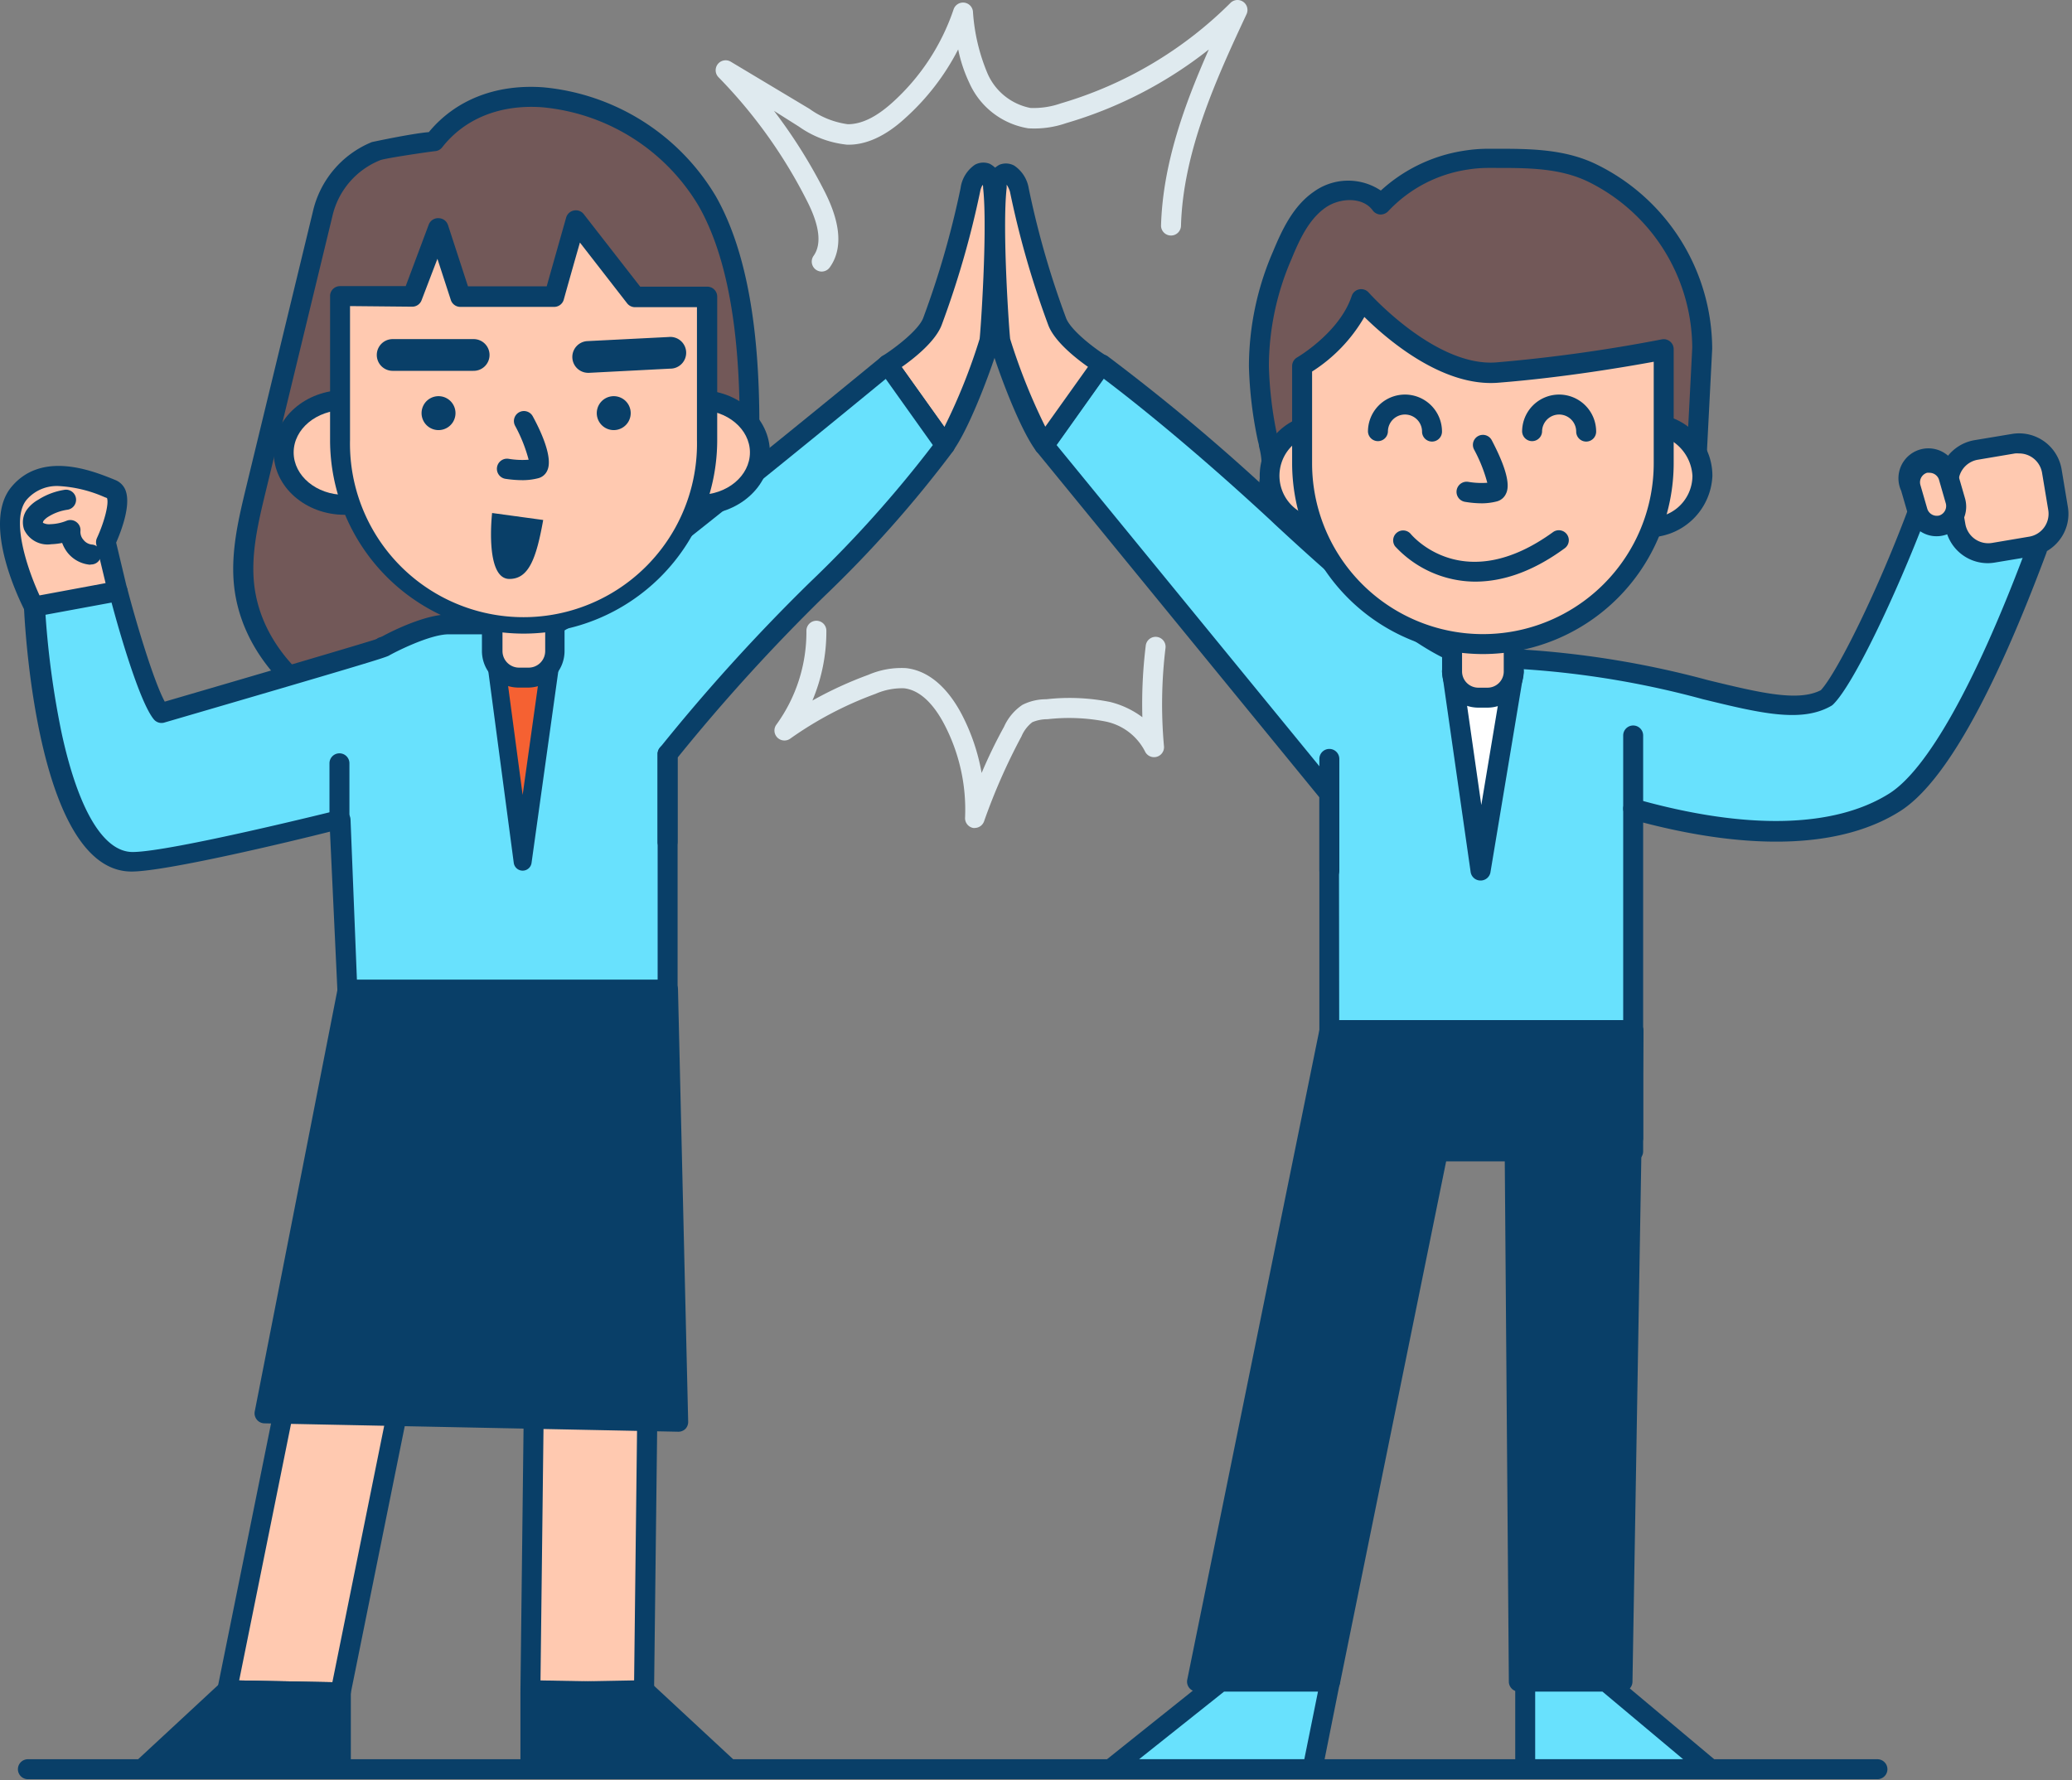
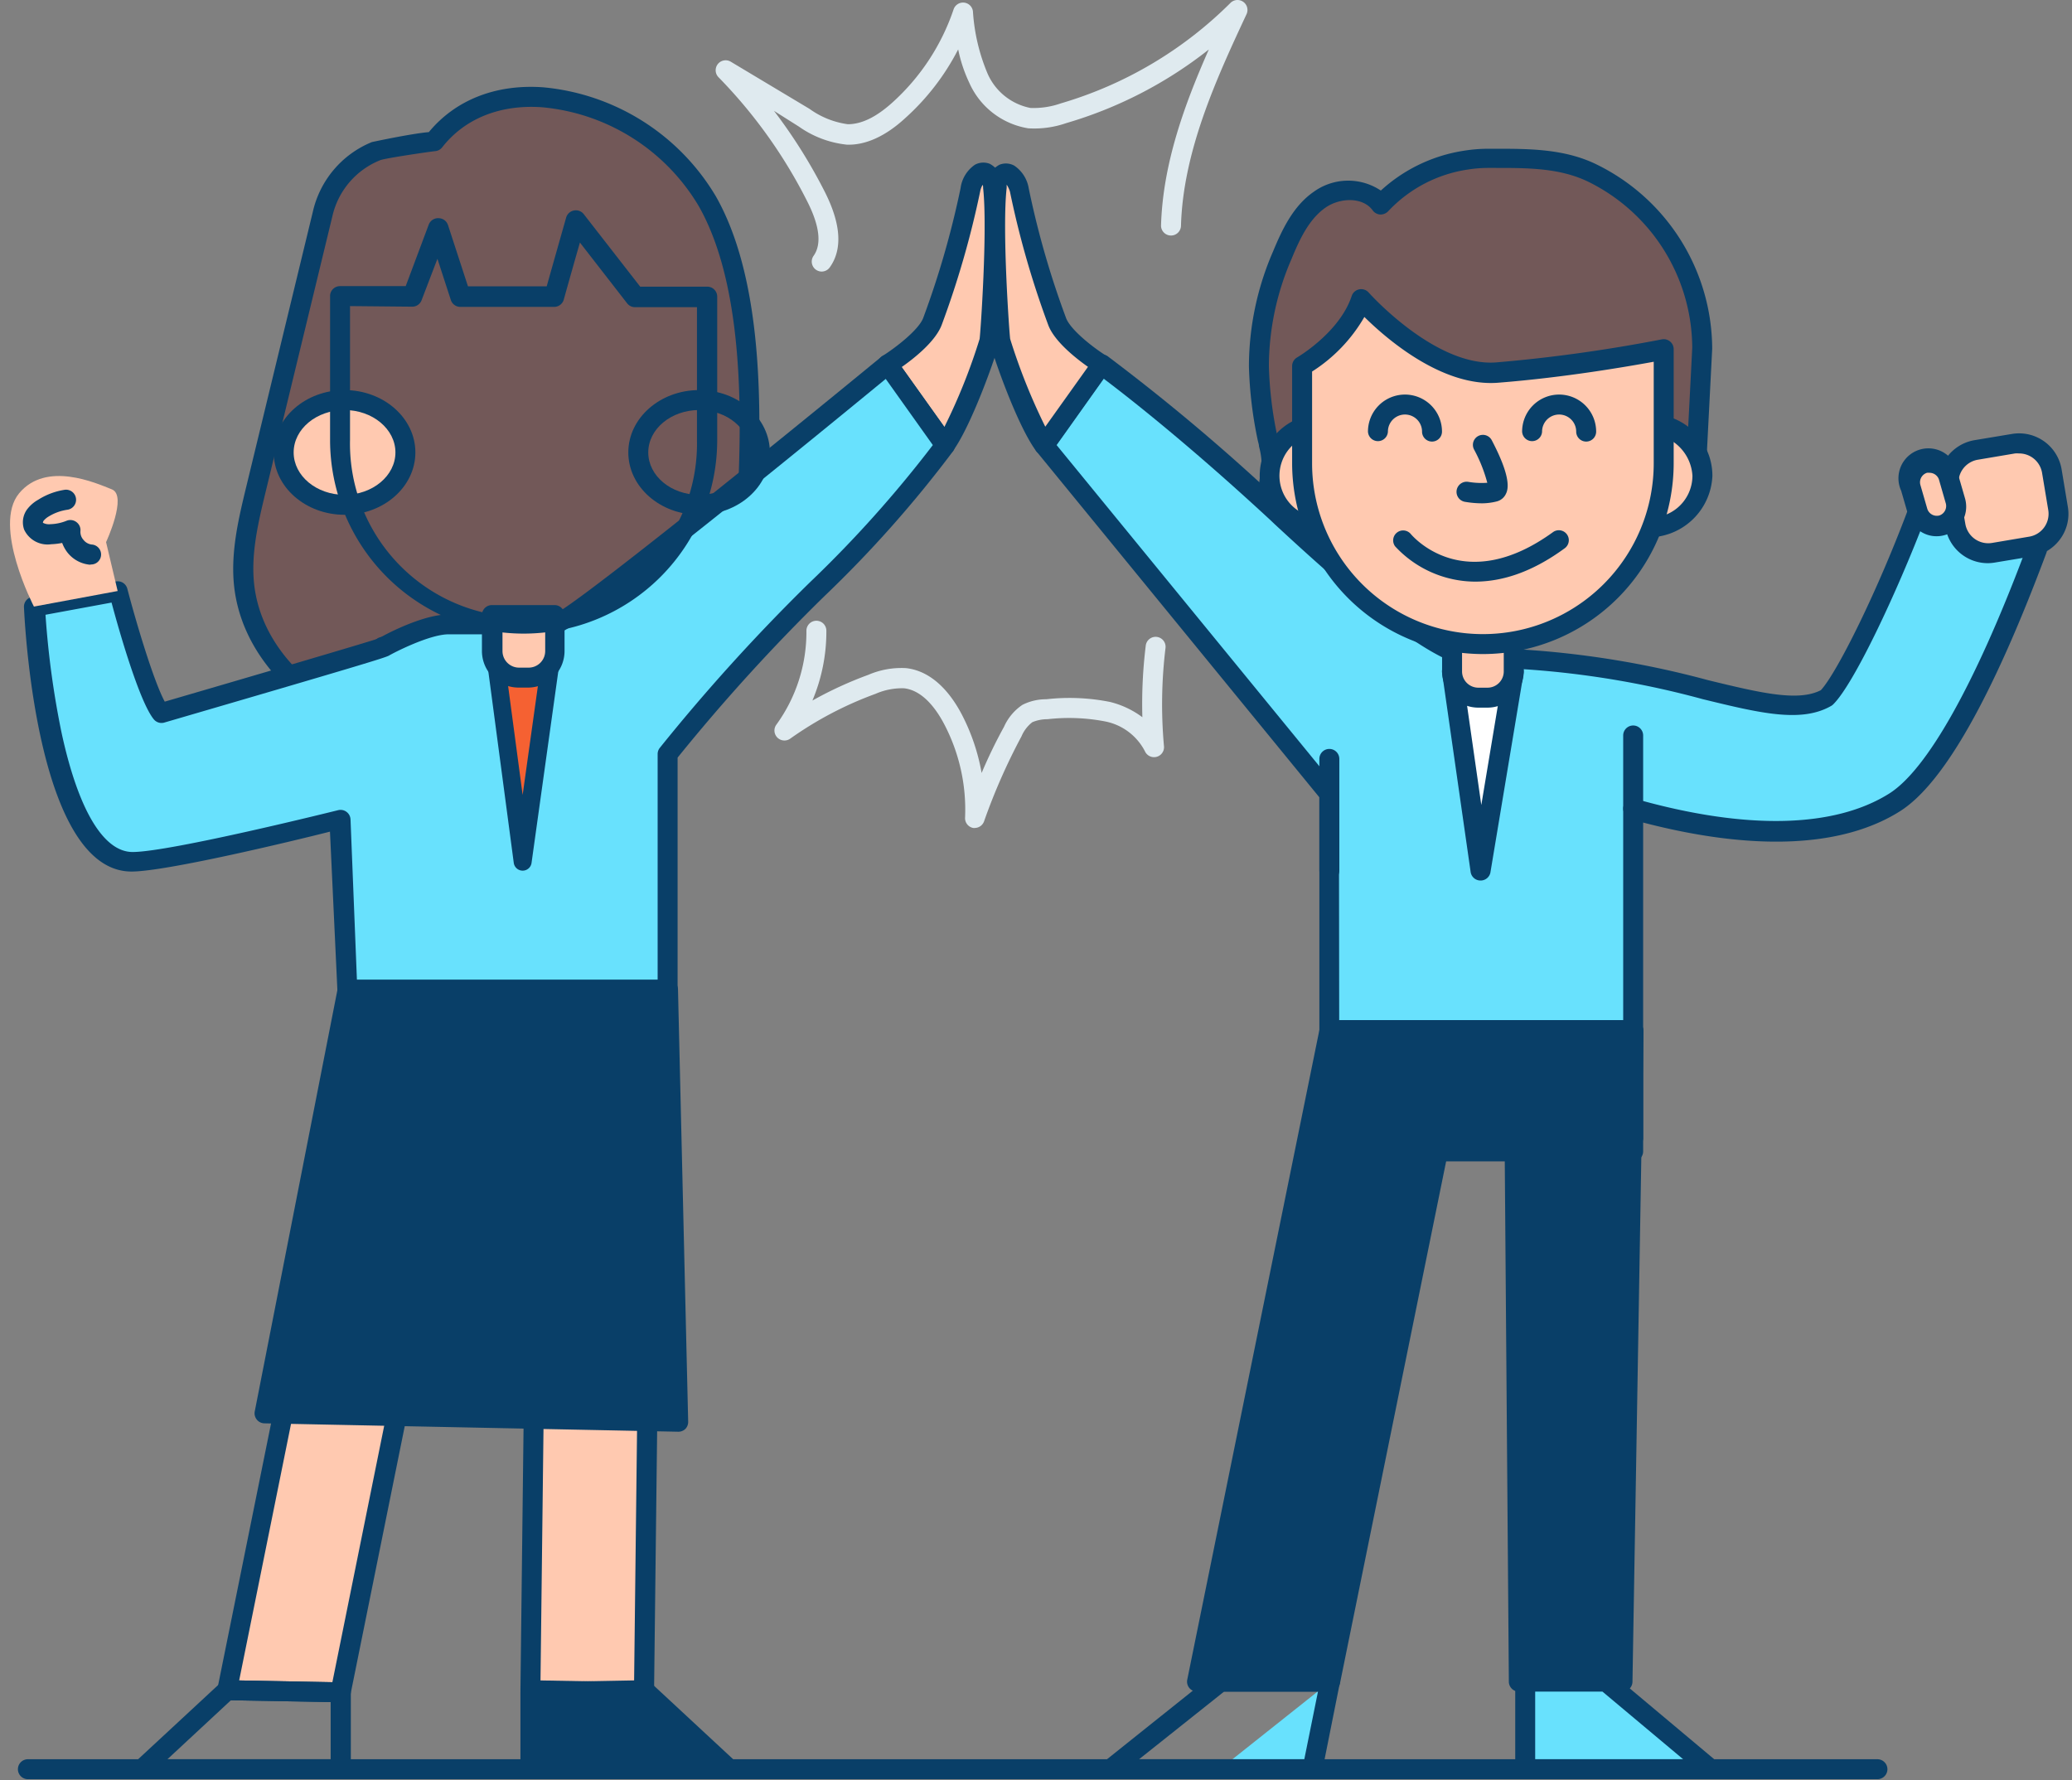
<svg xmlns="http://www.w3.org/2000/svg" width="327" height="281" fill="none">
  <rect width="100%" height="100%" fill="#808080" stroke="none" />
  <path fill="#68E1FD" d="M303.017 79.713c-5.039 13.51-11.873 27.525-14.755 30.344-8.409 4.866-25.195-6.299-55.35-6.299-6.913 0-24.754-16.755-31.257-22.786a320.708 320.708 0 0 0-27.793-23.478l-9.071 12.74 45.005 55.018v54.311h47.949v-51.964a84.822 84.822 0 0 0 22.502 3.574 34.746 34.746 0 0 0 18.707-4.614c8.157-5.149 16.708-24.58 22.455-39.965l-18.392-6.881z" />
  <path fill="#093F68" d="M257.745 181.169h-47.949a1.578 1.578 0 0 1-1.575-1.575v-53.743l-44.642-54.595a1.576 1.576 0 0 1 0-1.905l9.054-12.74a1.577 1.577 0 0 1 1.024-.63 1.573 1.573 0 0 1 1.181.269 320.548 320.548 0 0 1 27.935 23.62l.677.63c5.81 5.385 23.463 21.746 29.525 21.746 12.37.165 24.67 1.884 36.611 5.118 8.189 1.984 14.173 3.433 17.779 1.574 2.519-2.708 9.054-15.746 14.172-29.635a1.578 1.578 0 0 1 .822-.887 1.577 1.577 0 0 1 1.209-.042l18.455 6.881a1.572 1.572 0 0 1 .929 2.032c-8.471 22.706-16.235 36.422-23.084 40.752-9.165 5.795-23.259 6.299-40.549 1.795v49.902a1.575 1.575 0 0 1-1.574 1.433zm-46.375-3.149h44.8v-50.39a1.57 1.57 0 0 1 .63-1.244c.194-.149.421-.251.661-.298.241-.046.489-.036.725.03 17.321 4.897 31.289 4.614 39.997-.882 5.936-3.763 13.463-17.132 21.258-37.792l-15.574-5.7c-4.582 11.983-11.322 26.281-14.566 29.446-.094.092-.2.171-.315.236-4.724 2.709-11.227 1.134-20.266-1.07a142.942 142.942 0 0 0-35.871-5.024c-6.425 0-19.62-11.416-31.667-22.58l-.661-.63c-13.401-12.409-23.053-19.873-26.376-22.377l-7.433 10.456 44.249 54.091c.226.281.348.631.346.992l.063 52.736z" />
  <path fill="#fff" d="m233.668 137.409-4.504-31.415h9.732l-5.228 31.415z" />
  <path fill="#093F68" d="M233.668 138.983a1.572 1.572 0 0 1-1.575-1.354l-4.503-31.415a1.572 1.572 0 0 1 1.574-1.811h9.732a1.575 1.575 0 0 1 1.197.567 1.579 1.579 0 0 1 .362 1.276l-5.244 31.493a1.576 1.576 0 0 1-1.543 1.244zm-2.693-31.493 2.803 19.573 3.26-19.573h-6.063z" />
  <path fill="#725858" d="M231.337 25.213a23.254 23.254 0 0 1 3.622-.284c5.59 0 11.306-.141 16.408 2.363a31.009 31.009 0 0 1 17.322 27.65l-1.181 22.913h-67.097a13.94 13.94 0 0 1 .283-4.268 18.578 18.578 0 0 0-.661-4.44 62.482 62.482 0 0 1-1.355-11.354 44.24 44.24 0 0 1 3.685-17.479c1.354-3.307 2.961-6.74 5.89-8.818 2.928-2.079 7.574-2.126 9.652.787a23.305 23.305 0 0 1 13.432-7.07z" />
  <path fill="#093F68" d="M267.461 79.43h-64.169c-3.747 0-4.393 0-4.44-1.355a8.2 8.2 0 0 1 .094-3.291c.087-.42.145-.847.173-1.276a11.65 11.65 0 0 0-.425-3.039c0-.33-.141-.661-.204-1.008a63.973 63.973 0 0 1-1.386-11.652 45.65 45.65 0 0 1 3.795-18.093c1.401-3.37 3.149-7.18 6.44-9.448a9.275 9.275 0 0 1 10.582-.19 25.021 25.021 0 0 1 13.18-6.298 24.502 24.502 0 0 1 3.858-.3h1.008c5.385 0 11.023 0 16.093 2.52a32.518 32.518 0 0 1 18.156 29.069l-1.181 23.006a1.57 1.57 0 0 1-1.574 1.354zm-65.554-3.15h64.058c.267-5.055 1.102-21.211 1.102-21.416a29.353 29.353 0 0 0-16.393-26.171c-4.472-2.173-9.448-2.189-14.707-2.189h-1.008a20.67 20.67 0 0 0-3.37.268 21.557 21.557 0 0 0-12.518 6.582 1.672 1.672 0 0 1-1.26.504 1.571 1.571 0 0 1-1.181-.661c-1.575-2.158-5.212-2-7.464-.41-2.614 1.843-4.079 5.023-5.354 8.126a42.75 42.75 0 0 0-3.559 16.864 60.649 60.649 0 0 0 1.323 11.023c0 .315.126.614.205.93.336 1.263.5 2.566.488 3.873a14.65 14.65 0 0 1-.221 1.669c-.047.362-.11.693-.141 1.008z" />
  <path fill="#FFC9B0" d="M229.164 100.388h9.732v5.606a4.127 4.127 0 0 1-4.126 4.126h-1.464a4.128 4.128 0 0 1-4.126-4.126v-5.606h-.016z" />
  <path fill="#093F68" d="M234.77 111.694h-1.48a5.719 5.719 0 0 1-4.032-1.679 5.72 5.72 0 0 1-1.668-4.037v-5.59a1.576 1.576 0 0 1 1.574-1.575h9.732a1.572 1.572 0 0 1 1.575 1.575v5.59a5.719 5.719 0 0 1-5.701 5.716zm-4.031-9.731v4.015a2.568 2.568 0 0 0 2.551 2.567h1.48a2.566 2.566 0 0 0 2.551-2.567v-4.015h-6.582z" />
  <path fill="#FFC9B0" d="M207.812 83.256c4.922 0 8.912-3.652 8.912-8.157s-3.99-8.157-8.912-8.157c-4.923 0-8.913 3.652-8.913 8.157s3.99 8.157 8.913 8.157z" />
  <path fill="#093F68" d="M207.812 84.815a9.746 9.746 0 1 1 10.487-9.716 10.126 10.126 0 0 1-10.487 9.716zm0-16.298a6.617 6.617 0 0 0-5.573 4.552 6.612 6.612 0 0 0 8.989 8.063 6.616 6.616 0 0 0 3.922-6.033 6.992 6.992 0 0 0-7.338-6.582z" />
  <path fill="#FFC9B0" d="M259.745 83.256c4.922 0 8.912-3.652 8.912-8.157s-3.99-8.157-8.912-8.157c-4.923 0-8.913 3.652-8.913 8.157s3.99 8.157 8.913 8.157z" />
  <path fill="#093F68" d="M259.776 84.814a9.749 9.749 0 0 1-8.736-12.065 9.74 9.74 0 0 1 7.829-7.265 9.75 9.75 0 0 1 11.379 9.615 10.144 10.144 0 0 1-10.472 9.715zm0-16.297a6.618 6.618 0 0 0-5.585 4.542 6.613 6.613 0 1 0 12.907 2.04 6.99 6.99 0 0 0-7.322-6.582z" />
  <path fill="#FFC9B0" d="M234.03 101.664a28.534 28.534 0 0 1-28.533-28.534V57.777s7.18-4.094 9.322-10.566c0 0 11.023 12.472 21.526 11.637a249.152 249.152 0 0 0 26.218-3.653V73.13a28.533 28.533 0 0 1-28.533 28.534z" />
  <path fill="#093F68" d="M234.03 103.238a30.154 30.154 0 0 1-30.108-30.108V57.777a1.58 1.58 0 0 1 .803-1.37s6.677-3.89 8.598-9.684a1.57 1.57 0 0 1 1.179-1.051 1.574 1.574 0 0 1 1.498.5c.11.126 10.598 11.842 20.219 11.023a248.405 248.405 0 0 0 26.014-3.622 1.575 1.575 0 0 1 1.905 1.543v17.936a30.154 30.154 0 0 1-30.108 30.186zm-26.958-44.595V73.13a26.955 26.955 0 0 0 16.642 24.907 26.954 26.954 0 0 0 29.379-5.844 26.967 26.967 0 0 0 7.896-19.063V57.1c-4.047.74-13.984 2.472-24.518 3.307-8.803.724-17.558-6.834-21.148-10.377a24.994 24.994 0 0 1-8.251 8.613z" />
  <path fill="#093F68" d="M233.888 79.445a16.412 16.412 0 0 1-2.692-.236 1.603 1.603 0 0 1-1.035-.65 1.598 1.598 0 0 1 1.57-2.5c.988.166 1.993.214 2.992.142a23.998 23.998 0 0 0-2.094-5.26 1.572 1.572 0 0 1 .196-1.741 1.568 1.568 0 0 1 1.072-.555 1.578 1.578 0 0 1 1.535.848c1.48 2.834 3.149 6.598 2.251 8.409a2.18 2.18 0 0 1-1.464 1.244 9.704 9.704 0 0 1-2.331.299zM209.922 265.43h-20.991l20.88-102.685h20.991l-20.88 102.685z" />
  <path fill="#093F68" d="M209.922 267.005h-21.007a1.57 1.57 0 0 1-1.543-1.889l20.881-102.685a1.57 1.57 0 0 1 1.574-1.26h20.975a1.573 1.573 0 0 1 1.212.583 1.56 1.56 0 0 1 .331 1.307l-20.88 102.685a1.576 1.576 0 0 1-1.543 1.259zm-19.07-3.149h17.778l20.251-99.536h-17.794l-20.235 99.536zm65.161 1.574h-16.314l-.803-102.685h18.849l-1.732 102.685z" />
  <path fill="#093F68" d="M256.013 267.005h-16.314a1.578 1.578 0 0 1-1.575-1.575l-.803-102.669a1.58 1.58 0 0 1 1.575-1.59h18.896a1.578 1.578 0 0 1 1.575 1.574l-1.732 102.67a1.579 1.579 0 0 1-1.622 1.59zm-14.755-3.149h13.196l1.685-99.536h-15.653l.772 99.536z" />
  <path fill="#093F68" d="M210.709 162.588h47.036v19.148h-47.036v-19.148z" />
  <path fill="#093F68" d="M257.745 183.311h-47.036a1.574 1.574 0 0 1-1.575-1.575v-19.148c0-.418.166-.818.462-1.113a1.57 1.57 0 0 1 1.113-.462h47.036a1.572 1.572 0 0 1 1.574 1.575v19.148a1.573 1.573 0 0 1-1.574 1.575zm-45.461-3.149h43.886v-15.999h-43.886v15.999z" />
-   <path fill="#68E1FD" d="m209.922 265.431-2.787 13.825h-31.888l17.4-13.825h17.275z" />
+   <path fill="#68E1FD" d="m209.922 265.431-2.787 13.825h-31.888h17.275z" />
  <path fill="#093F68" d="M207.135 280.831h-31.888a1.574 1.574 0 0 1-.976-2.803l17.321-13.842c.28-.216.623-.333.977-.33h17.321a1.569 1.569 0 0 1 1.229.566 1.585 1.585 0 0 1 .314 1.307l-2.755 13.795a1.577 1.577 0 0 1-1.543 1.307zm-27.368-3.15h26.076l2.158-10.676h-14.818l-13.416 10.676z" />
  <path fill="#68E1FD" d="M240.707 265.431v13.825h29.242l-16.487-13.825h-12.755z" />
  <path fill="#093F68" d="M269.949 280.831h-29.242a1.578 1.578 0 0 1-1.575-1.575v-13.825a1.576 1.576 0 0 1 1.575-1.575h12.77c.368-.001.725.127 1.008.362l16.503 13.842a1.58 1.58 0 0 1 .457 1.732 1.58 1.58 0 0 1-1.496 1.039zm-27.668-3.149h23.353l-12.739-10.677h-10.614v10.677z" />
  <path fill="#FFC9B0" d="m317.754 70.075-5.886.988a5.228 5.228 0 0 0-4.29 6.021l.988 5.886a5.228 5.228 0 0 0 6.021 4.29l5.886-.988a5.228 5.228 0 0 0 4.29-6.022l-.988-5.885a5.228 5.228 0 0 0-6.021-4.29z" />
  <path fill="#093F68" d="M313.709 88.893a6.785 6.785 0 0 1-6.692-5.685l-.992-5.857a6.83 6.83 0 0 1 5.59-7.874l5.873-.976a6.802 6.802 0 0 1 7.874 5.59l.976 5.874a6.697 6.697 0 0 1-1.165 5.07 6.811 6.811 0 0 1-4.409 2.772l-5.874.976c-.39.07-.785.106-1.181.11zm4.913-17.321a4.008 4.008 0 0 0-.614 0l-5.874.992a3.672 3.672 0 0 0-3.007 4.204l1.039 5.92a3.67 3.67 0 0 0 4.22 3.008l5.874-.992a3.655 3.655 0 0 0 2.992-4.204l-.977-5.874a3.668 3.668 0 0 0-3.606-3.054h-.047z" />
  <path fill="#FFC9B0" d="M307.505 75.326a3.099 3.099 0 0 0-3.834-2.122 3.098 3.098 0 0 0-2.111 3.839l1.101 3.812a3.097 3.097 0 0 0 3.833 2.122 3.098 3.098 0 0 0 2.112-3.839l-1.101-3.812z" />
  <path fill="#093F68" d="M305.631 84.641a4.57 4.57 0 0 1-2.252-.582 4.727 4.727 0 0 1-2.236-2.788l-1.102-3.81a4.726 4.726 0 0 1 1.208-5.548 4.73 4.73 0 0 1 5.666-.38 4.73 4.73 0 0 1 2.101 3.33l1.103 3.81a4.724 4.724 0 0 1-.394 3.559 4.564 4.564 0 0 1-2.787 2.22 4.727 4.727 0 0 1-1.307.19zm-1.102-10.015a1.725 1.725 0 0 0-.41 0 1.573 1.573 0 0 0-1.055 1.89l1.102 3.81a1.577 1.577 0 0 0 1.89 1.04 1.576 1.576 0 0 0 1.039-1.874l-1.102-3.827a1.573 1.573 0 0 0-1.464-1.039zm-94.733 64.357a1.573 1.573 0 0 1-1.575-1.574v-17.621a1.574 1.574 0 1 1 3.149 0v17.621a1.571 1.571 0 0 1-1.574 1.574zm47.949-9.778a1.578 1.578 0 0 1-1.575-1.575v-11.542a1.578 1.578 0 0 1 1.575-1.575 1.575 1.575 0 0 1 1.574 1.575v11.542a1.573 1.573 0 0 1-1.574 1.575zM232.77 91.806a17.316 17.316 0 0 1-12.597-5.574 1.572 1.572 0 0 1 .276-2.153 1.575 1.575 0 0 1 2.165.169c.362.44 8.471 9.92 22.518-.284a1.574 1.574 0 0 1 1.842 2.551c-5.511 4.047-10.267 5.291-14.204 5.291zm-6.771-22.108a1.574 1.574 0 0 1-1.574-1.575 2.693 2.693 0 0 0-5.386 0 1.576 1.576 0 0 1-3.149 0 5.84 5.84 0 0 1 9.973-4.13 5.845 5.845 0 0 1 1.711 4.13 1.576 1.576 0 0 1-1.575 1.575zm24.329 0a1.572 1.572 0 0 1-1.575-1.575 2.692 2.692 0 1 0-5.385 0 1.576 1.576 0 0 1-3.149 0 5.84 5.84 0 0 1 9.973-4.13 5.845 5.845 0 0 1 1.711 4.13 1.572 1.572 0 0 1-1.575 1.575z" />
  <path fill="#FFC9B0" d="M140.1 57.493s5.953-3.716 7.102-6.818a143.832 143.832 0 0 0 5.952-20.754c.268-1.339 1.213-3.15 2.488-2.567.788.315.993 1.307 1.087 2.158.772 6.85-.409 23.305-.567 24.25-.157.944-4.063 12.408-7.007 16.47-3.013-4.23-6.031-8.476-9.055-12.739z" />
  <path fill="#093F68" d="M149.139 71.84a1.576 1.576 0 0 1-1.275-.662l-9.055-12.74a1.581 1.581 0 0 1-.268-1.212 1.583 1.583 0 0 1 .709-1.023c2.126-1.339 5.763-4.158 6.456-6.032a141.18 141.18 0 0 0 5.89-20.47 5.322 5.322 0 0 1 2.267-3.7 2.784 2.784 0 0 1 2.346-.143 3.937 3.937 0 0 1 2.063 3.449c.803 7.133-.409 23.62-.567 24.66-.189 1.275-4.204 12.896-7.275 17.163a1.572 1.572 0 0 1-1.291.71zm-6.834-13.905 6.74 9.448a92.127 92.127 0 0 0 5.558-13.889c.142-.992 1.276-17.321.551-23.81 0-.204 0-.377-.078-.503a3.14 3.14 0 0 0-.394 1.07 145.253 145.253 0 0 1-6.031 20.944c-.945 2.645-4.362 5.354-6.346 6.74z" />
  <path fill="#FFC9B0" d="M173.862 57.493s-5.953-3.716-7.102-6.818a141.924 141.924 0 0 1-5.953-20.754c-.283-1.339-1.212-3.15-2.488-2.567-.787.315-.992 1.307-1.086 2.158-.772 6.85.409 23.305.551 24.25.142.944 4.078 12.408 7.007 16.47l9.071-12.739z" />
  <path fill="#093F68" d="M164.791 71.84a1.575 1.575 0 0 1-1.275-.662c-3.149-4.252-7.086-15.873-7.291-17.148-.142-1.024-1.354-17.558-.567-24.66a3.965 3.965 0 0 1 2.079-3.37 2.74 2.74 0 0 1 2.33.142 5.348 5.348 0 0 1 2.284 3.575 139.163 139.163 0 0 0 5.889 20.47c.693 1.874 4.33 4.724 6.456 6.031a1.571 1.571 0 0 1 .709 1.024 1.573 1.573 0 0 1-.268 1.213l-9.054 12.739a1.58 1.58 0 0 1-1.292.645zm-5.92-42.69v.504c-.741 6.55.409 22.817.551 23.84a94.606 94.606 0 0 0 5.543 13.857l6.739-9.448c-1.968-1.385-5.385-4.094-6.298-6.676a143.2 143.2 0 0 1-6.016-20.975 3.948 3.948 0 0 0-.519-1.102z" />
  <path fill="#FFC9B0" d="m53.776 267.115-17.92-.33 19.101-94.481 17.905.346-19.086 94.465z" />
  <path fill="#093F68" d="m53.76 268.69-17.92-.331a1.587 1.587 0 0 1-.662-.158 1.586 1.586 0 0 1-.534-.424 1.578 1.578 0 0 1-.315-1.307l19.1-94.481a1.574 1.574 0 0 1 1.576-1.26l17.904.331a1.574 1.574 0 0 1 1.197.598 1.575 1.575 0 0 1 .314 1.291l-19.1 94.481a1.573 1.573 0 0 1-1.56 1.26zm-16.014-3.449 14.708.284 18.455-91.332-14.708-.267-18.455 91.315z" />
  <path fill="#FFC9B0" d="m101.631 267.115-17.92-.33 1.118-94.481 17.92.346-1.118 94.465z" />
  <path fill="#093F68" d="m101.631 268.69-17.92-.331a1.576 1.576 0 0 1-1.575-1.574l1.118-94.481a1.58 1.58 0 0 1 .473-1.118 1.58 1.58 0 0 1 1.134-.441l17.904.331a1.571 1.571 0 0 1 1.574 1.574l-1.118 94.481a1.57 1.57 0 0 1-.488 1.102 1.575 1.575 0 0 1-1.102.457zm-16.33-3.448 14.771.267 1.071-91.331-14.755-.284-1.087 91.348z" />
  <path fill="#093F68" d="m105.347 156.195 1.669 68.215-65.317-1.323 13.117-66.892h50.531z" />
  <path fill="#093F68" d="m107.032 225.985-65.318-1.323a1.566 1.566 0 0 1-1.18-.583 1.569 1.569 0 0 1-.331-1.291l13.117-66.892a1.575 1.575 0 0 1 1.574-1.276h50.532a1.574 1.574 0 0 1 1.575 1.575l1.606 68.215a1.585 1.585 0 0 1-.457 1.15 1.575 1.575 0 0 1-1.118.425zm-63.412-4.441 61.837 1.291-1.574-65.034H56.17l-12.55 63.743z" />
  <path fill="#725858" d="M68.563 22.284s-8.236 1.118-9.165 1.575a14 14 0 0 0-8.472 9.92l-10.55 43.572a45.021 45.021 0 0 0-1.874 14.644c1.118 11.968 12.062 21.306 23.81 23.841 11.746 2.535 23.997-.425 35.225-4.724 7.023-2.646 14.518-6.299 18.896-12.708 5.307-7.873 1.433-14.581 1.764-23.21.488-13.15.283-31.494-6.52-43.51-8.96-15.62-32.8-22.8-43.114-9.4z" />
  <path fill="#093F68" d="M71.397 118.339a44.708 44.708 0 0 1-9.448-.976c-11.511-2.488-23.793-11.967-25.038-25.195-.488-5.228.788-10.503 1.906-15.148l10.55-43.572a15.59 15.59 0 0 1 9.322-11.022s6.11-1.323 8.992-1.575c4.204-5.086 10.582-7.606 18.046-7.07a35.463 35.463 0 0 1 27.242 17.195c7.038 12.361 7.196 31.226 6.708 44.343-.029 2.546.156 5.09.551 7.606.661 5.228 1.354 10.629-2.567 16.424-4.724 7.007-12.959 10.786-19.589 13.306-10.14 3.795-18.849 5.684-26.675 5.684zm-2.756-94.48c-.882.094-7.7 1.086-8.613 1.417a12.505 12.505 0 0 0-7.574 8.865l-10.55 43.572c-1.119 4.63-2.268 9.448-1.827 14.172 1.102 11.763 12.188 20.203 22.565 22.439 9.621 2.094 20.47.614 34.344-4.614 6.188-2.346 13.857-5.842 18.108-12.125 3.244-4.803 2.693-9.196 2.032-14.266a47.34 47.34 0 0 1-.551-8.11c.472-12.74.33-31.006-6.299-42.674A32.124 32.124 0 0 0 85.553 16.93c-6.629-.472-12.22 1.795-15.746 6.299a1.574 1.574 0 0 1-1.166.63z" />
  <path fill="#68E1FD" d="m60.422 102.167-1.575 1.37c.495-.49 1.02-.947 1.575-1.37z" />
  <path fill="#093F68" d="M58.847 105.112a1.573 1.573 0 0 1-1.102-2.708 20.893 20.893 0 0 1 1.732-1.575 1.571 1.571 0 0 1 2.128.267 1.574 1.574 0 0 1-.113 2.142c-.267.252-.85.756-1.574 1.433a1.57 1.57 0 0 1-1.071.441z" />
  <path fill="#68E1FD" d="M149.155 70.264c-12.015 16.818-26.471 26.77-43.792 48.816v37.178H54.816l-1.244-26.77s-26.613 6.645-32.817 6.645c-13.542 0-15.4-40.264-15.4-40.264l13.212-2.457s4.251 16.235 6.755 19.274c0 0 34.832-10.156 35.1-10.393.267-.236 6.566-3.621 10.314-3.621h16.912c2.52 0 52.437-40.942 52.437-40.942l9.07 12.534z" />
  <path fill="#093F68" d="M105.363 157.769H54.816a1.571 1.571 0 0 1-1.575-1.574l-1.165-24.927c-6.22 1.574-25.904 6.298-31.32 6.298-14.614 0-16.787-37.493-16.976-41.776a1.575 1.575 0 0 1 1.291-1.575l13.212-2.44a1.575 1.575 0 0 1 1.81 1.15c1.45 5.542 4.174 14.612 5.906 17.824 13.385-3.905 32.659-9.558 33.793-9.999 1.574-.929 7.196-3.763 10.944-3.763h16.691c3.56-1.575 33.431-25.683 51.65-40.658a1.568 1.568 0 0 1 1.212-.347 1.478 1.478 0 0 1 1.071.646l9.07 12.739a1.574 1.574 0 0 1 0 1.826 186.25 186.25 0 0 1-20.345 22.928 294.665 294.665 0 0 0-23.147 25.462v36.628a1.574 1.574 0 0 1-1.575 1.558zm-49.036-3.149h47.461v-35.603c.001-.348.118-.686.331-.961a296.328 296.328 0 0 1 23.73-26.171 186.754 186.754 0 0 0 19.369-21.636l-7.433-10.44c-32.58 26.77-50.122 40.311-52.137 40.311H70.814c-3.07 0-8.802 2.977-9.448 3.37-.708.362-4.645 1.575-35.509 10.582a1.577 1.577 0 0 1-1.574-.52c-2.284-2.755-5.543-14.172-6.677-18.44L7.182 97.035a138.68 138.68 0 0 0 2.519 18.55c2.614 12.156 6.598 18.896 11.227 18.896 5.937 0 32.171-6.535 32.423-6.598a1.59 1.59 0 0 1 .69-.023 1.583 1.583 0 0 1 1.092.8c.111.207.175.437.186.672l1.008 25.289z" />
  <path fill="#F56132" d="m77.759 100.436 4.724 35.572 4.976-35.572h-9.7z" />
  <path fill="#093F68" d="M82.483 137.425a1.418 1.418 0 0 1-1.402-1.229l-4.724-35.572a1.37 1.37 0 0 1 .331-1.118 1.401 1.401 0 0 1 1.07-.488h9.7a1.418 1.418 0 0 1 1.402 1.575l-4.976 35.635a1.415 1.415 0 0 1-1.401 1.197zm-3.15-35.572 3.15 23.62 3.307-23.62h-6.457z" />
  <path fill="#FFC9B0" d="M77.664 97.081h9.873v5.685a4.19 4.19 0 0 1-4.188 4.189h-1.512a4.191 4.191 0 0 1-4.189-4.189v-5.685h.016z" />
  <path fill="#093F68" d="M83.412 108.529h-1.575a5.776 5.776 0 0 1-5.779-5.763v-5.685a1.575 1.575 0 0 1 1.575-1.574h9.889a1.575 1.575 0 0 1 1.574 1.574v5.685a5.778 5.778 0 0 1-5.684 5.763zm-4.11-9.873v4.11a2.615 2.615 0 0 0 2.63 2.614h1.48a2.606 2.606 0 0 0 1.858-.76 2.617 2.617 0 0 0 .772-1.854v-4.11h-6.74z" />
  <path fill="#FFC9B0" d="M54.375 79.68c5.305 0 9.605-3.7 9.605-8.266s-4.3-8.267-9.605-8.267c-5.305 0-9.606 3.701-9.606 8.267 0 4.566 4.3 8.267 9.606 8.267z" />
  <path fill="#093F68" d="M54.375 81.255c-6.157 0-11.18-4.409-11.18-9.841 0-5.433 5.023-9.842 11.18-9.842s11.18 4.41 11.18 9.842-5.023 9.841-11.18 9.841zm0-16.534c-4.425 0-8.031 2.992-8.031 6.693 0 3.7 3.606 6.692 8.03 6.692 4.425 0 8.032-3.007 8.032-6.692S58.8 64.72 54.375 64.72z" />
-   <path fill="#FFC9B0" d="M110.339 79.68c5.305 0 9.605-3.7 9.605-8.266s-4.3-8.267-9.605-8.267c-5.305 0-9.606 3.701-9.606 8.267 0 4.566 4.301 8.267 9.606 8.267z" />
  <path fill="#093F68" d="M110.339 81.255c-6.157 0-11.18-4.409-11.18-9.841 0-5.433 5.023-9.842 11.18-9.842s11.164 4.41 11.164 9.842-5.023 9.841-11.164 9.841zm0-16.534c-4.425 0-8.031 2.992-8.031 6.693 0 3.7 3.606 6.692 8.031 6.692 4.425 0 8.015-3.007 8.015-6.692s-3.59-6.693-8.015-6.693z" />
-   <path fill="#FFC9B0" d="m100.214 46.88-9.37-12.046s-2.094 7.417-3.401 12H72.688L69.24 36.045 65.146 46.77H53.697v22.675a28.942 28.942 0 0 0 28.91 28.99 28.956 28.956 0 0 0 28.959-28.958V46.912l-11.353-.032z" />
  <path fill="#093F68" d="M82.609 100.01a30.563 30.563 0 0 1-30.517-30.533V46.74a1.574 1.574 0 0 1 .456-1.118 1.575 1.575 0 0 1 1.118-.457h10.362l3.637-9.716a1.575 1.575 0 0 1 1.575-1.008 1.575 1.575 0 0 1 1.464 1.087l3.15 9.669h12.424c1.291-4.583 3.07-10.85 3.07-10.85a1.575 1.575 0 0 1 1.213-1.118 1.575 1.575 0 0 1 1.575.583l8.897 11.432h10.581a1.575 1.575 0 0 1 1.575 1.575V69.32a30.55 30.55 0 0 1-2.292 11.739 30.548 30.548 0 0 1-16.558 16.617 30.567 30.567 0 0 1-11.73 2.334zM55.24 48.313v21.101a27.383 27.383 0 1 0 54.752 0V48.487h-9.779a1.576 1.576 0 0 1-1.244-.614l-7.448-9.59c-.74 2.582-1.796 6.298-2.552 9.023a1.575 1.575 0 0 1-1.574 1.133h-14.77a1.575 1.575 0 0 1-1.48-1.102l-2.111-6.488L66.53 47.4a1.575 1.575 0 0 1-1.464 1.008l-9.826-.095z" />
-   <path fill="#093F68" d="M69.208 67.887a2.677 2.677 0 1 0 0-5.354 2.677 2.677 0 0 0 0 5.354zm27.652 0a2.677 2.677 0 1 0 0-5.354 2.677 2.677 0 0 0 0 5.354zm-14.393 7.904a18.18 18.18 0 0 1-2.74-.22 1.599 1.599 0 0 1 .551-3.15c1.04.174 2.098.221 3.15.142a23.906 23.906 0 0 0-2.142-5.37 1.581 1.581 0 0 1 2.803-1.464c1.575 2.882 3.15 6.692 2.283 8.535a2.127 2.127 0 0 1-1.464 1.228c-.798.2-1.618.3-2.44.3zm-7.779-17.258h-12.77a2.504 2.504 0 0 1 0-5.007h12.786a2.504 2.504 0 1 1 0 5.007h-.016zm18.172.315a2.505 2.505 0 0 1-.126-5.008l12.771-.645a2.504 2.504 0 1 1 .252 4.992l-12.771.66h-.126zm-7.133 23.226-8.063-1.102s-1.197 10.377 2.709 10.409c3.039.016 4.251-3.118 5.354-9.307zm19.62 52.39a1.575 1.575 0 0 1-1.574-1.575v-13.873a1.571 1.571 0 0 1 1.574-1.574 1.578 1.578 0 0 1 1.575 1.574v13.873a1.578 1.578 0 0 1-1.575 1.575zm-51.775-3.527a1.576 1.576 0 0 1-1.575-1.575v-8.881a1.574 1.574 0 0 1 3.15 0v8.881a1.575 1.575 0 0 1-1.575 1.575zm.204 136.178v12.141H22.41l13.447-12.471 17.92.33z" />
  <path fill="#093F68" d="M53.76 280.831H22.41a1.574 1.574 0 0 1-1.071-2.724l13.448-12.472a1.766 1.766 0 0 1 1.102-.425l17.904.331a1.576 1.576 0 0 1 1.575 1.574v12.141a1.573 1.573 0 0 1-1.606 1.575zm-27.336-3.15h25.762v-9.022l-15.747-.284-10.015 9.306zm57.287-10.566v12.141h31.352l-13.432-12.471-17.92.33z" />
  <path fill="#093F68" d="M115.063 280.831H83.711a1.576 1.576 0 0 1-1.575-1.575v-12.141a1.574 1.574 0 0 1 1.575-1.574l17.92-.331c.407.004.798.155 1.102.425l13.432 12.472a1.57 1.57 0 0 1-.187 2.449c-.26.178-.568.274-.884.275h-.031zm-29.777-3.15h25.762l-10.031-9.306-15.747.284.016 9.022z" />
  <path fill="#FFC9B0" d="M18.567 93.286 16.74 85.57s3.417-7.337.913-8.33c-2.504-.992-10.345-4.519-14.629.615-4.283 5.133 2.33 17.888 2.33 17.888l13.213-2.457z" />
-   <path fill="#093F68" d="M5.355 97.317a1.575 1.575 0 0 1-1.402-.85c-.724-1.401-6.96-13.841-2.141-19.62 4.818-5.78 12.88-2.473 15.951-1.26l.457.189a2.866 2.866 0 0 1 1.575 1.575c.929 2.33-.662 6.472-1.465 8.298l1.717 7.196a1.574 1.574 0 0 1-1.26 1.921L5.575 97.207l-.22.11zm3.952-20.596a6.298 6.298 0 0 0-5.086 2.141c-2.661 3.15.268 11.322 2.016 15.117l10.424-1.937-1.464-6.11a1.574 1.574 0 0 1 .11-1.023c1.15-2.488 1.921-5.433 1.575-6.299l-.378-.141a20.626 20.626 0 0 0-7.197-1.748z" />
  <path fill="#FFC9B0" d="M10.473 78.94a9.273 9.273 0 0 0-3.606 1.292 4.22 4.22 0 0 0-1.292 1.181 1.905 1.905 0 0 0-.267 1.685c.378 1.008 1.669 1.307 2.74 1.26a8.833 8.833 0 0 0 3.054-.646 3.637 3.637 0 0 0 3.15 3.842" />
  <path fill="#093F68" d="M14.283 89.129h-.157a5.118 5.118 0 0 1-3.433-1.858 5.59 5.59 0 0 1-.882-1.575c-.565.116-1.14.184-1.716.205a4.079 4.079 0 0 1-4.283-2.3 3.464 3.464 0 0 1 .425-3.148 5.731 5.731 0 0 1 1.795-1.575 10.866 10.866 0 0 1 4.22-1.575 1.59 1.59 0 0 1 .425 3.15 7.761 7.761 0 0 0-2.992 1.07c-.312.18-.59.415-.818.693a.724.724 0 0 0-.095.3c.367.194.785.271 1.197.22a7.306 7.306 0 0 0 2.535-.536 1.575 1.575 0 0 1 1.575.22 1.574 1.574 0 0 1 .614 1.418 1.89 1.89 0 0 0 .488 1.386 1.97 1.97 0 0 0 1.26.724 1.576 1.576 0 1 1-.126 3.15l-.032.031zm282.01 191.702H4.347a1.576 1.576 0 0 1 0-3.15h291.946c.418 0 .818.166 1.113.462a1.57 1.57 0 0 1 0 2.227 1.574 1.574 0 0 1-1.113.461z" />
  <path fill="#DFEAEF" d="M129.676 42.865a1.575 1.575 0 0 1-1.275-2.488c1.291-1.81.96-4.724-1.008-8.598a78.462 78.462 0 0 0-13.983-19.573 1.573 1.573 0 0 1 .836-2.666c.38-.067.772.007 1.1.21l12.409 7.432a13.414 13.414 0 0 0 6.047 2.425c2.11 0 4.393-1.055 6.991-3.386a34.743 34.743 0 0 0 9.7-14.739 1.574 1.574 0 0 1 2.598-.624c.255.252.416.583.457.94.212 3.37.989 6.681 2.299 9.794a9.344 9.344 0 0 0 6.771 5.448 12.989 12.989 0 0 0 4.803-.724A62.988 62.988 0 0 0 194.191.459a1.573 1.573 0 0 1 2.535 1.78c-4.724 10.125-10.015 21.604-10.346 33.43a1.576 1.576 0 0 1-3.149 0c.268-9.826 3.732-19.227 7.543-27.856a66.316 66.316 0 0 1-22.503 11.62 15.365 15.365 0 0 1-5.999.82 12.328 12.328 0 0 1-9.291-7.165 22.957 22.957 0 0 1-1.763-5.291 37.704 37.704 0 0 1-8.378 10.865c-3.149 2.898-6.298 4.268-9.18 4.173a15.983 15.983 0 0 1-7.574-2.85l-3.937-2.488a82.73 82.73 0 0 1 8.062 12.865c2.52 5.023 2.772 9.007.741 11.842a1.583 1.583 0 0 1-1.276.661zm24.203 87.82a.999.999 0 0 1-.299 0 1.573 1.573 0 0 1-1.276-1.575 29.022 29.022 0 0 0-3.322-14.865c-1.024-1.936-3.15-5.243-6.299-5.605a10.449 10.449 0 0 0-4.519.881 56.979 56.979 0 0 0-13.432 7.055 1.578 1.578 0 0 1-2.508-1.166 1.573 1.573 0 0 1 .319-1.054 24.883 24.883 0 0 0 4.724-14.802 1.576 1.576 0 0 1 2.688-1.114c.295.296.461.696.461 1.114a27.966 27.966 0 0 1-2.204 11.022 60.604 60.604 0 0 1 8.834-4.062 13.155 13.155 0 0 1 5.952-1.055c4.33.488 7.165 4.22 8.771 7.275a31.92 31.92 0 0 1 3.149 9.275 78.124 78.124 0 0 1 3.543-7.307 8.138 8.138 0 0 1 2.898-3.448 8.22 8.22 0 0 1 3.763-.882 32.55 32.55 0 0 1 10.062.425 14.17 14.17 0 0 1 5.102 2.409 75.337 75.337 0 0 1 .536-11.306 1.573 1.573 0 0 1 1.748-1.37 1.575 1.575 0 0 1 1.37 1.748 73.573 73.573 0 0 0-.237 15.573 1.576 1.576 0 0 1-3.007.741 9.01 9.01 0 0 0-6.299-4.724 30.17 30.17 0 0 0-9.086-.347 6.103 6.103 0 0 0-2.393.473 5.522 5.522 0 0 0-1.701 2.22 95.475 95.475 0 0 0-5.921 13.448 1.578 1.578 0 0 1-1.417 1.023z" />
</svg>